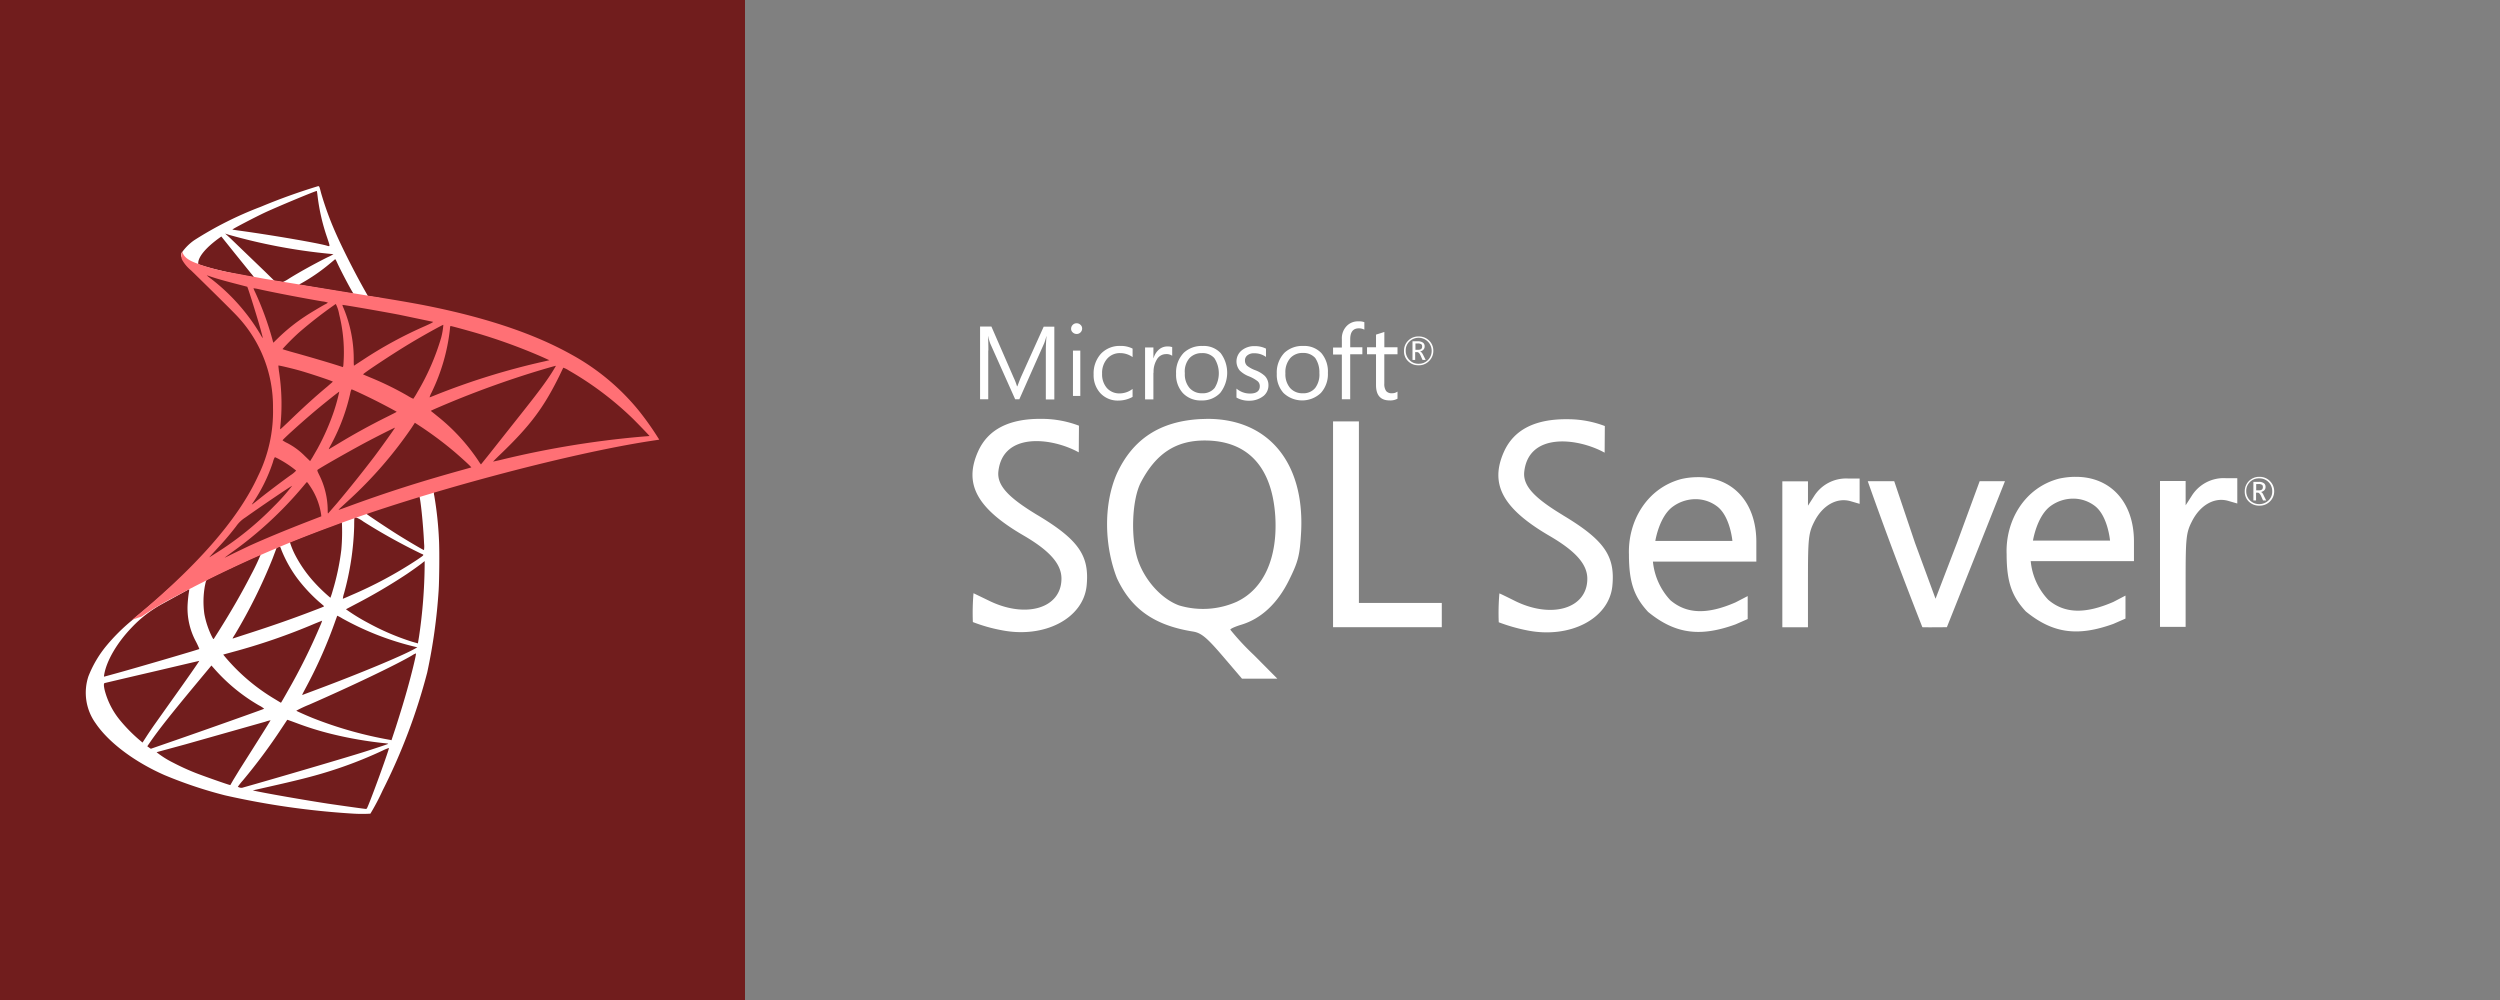
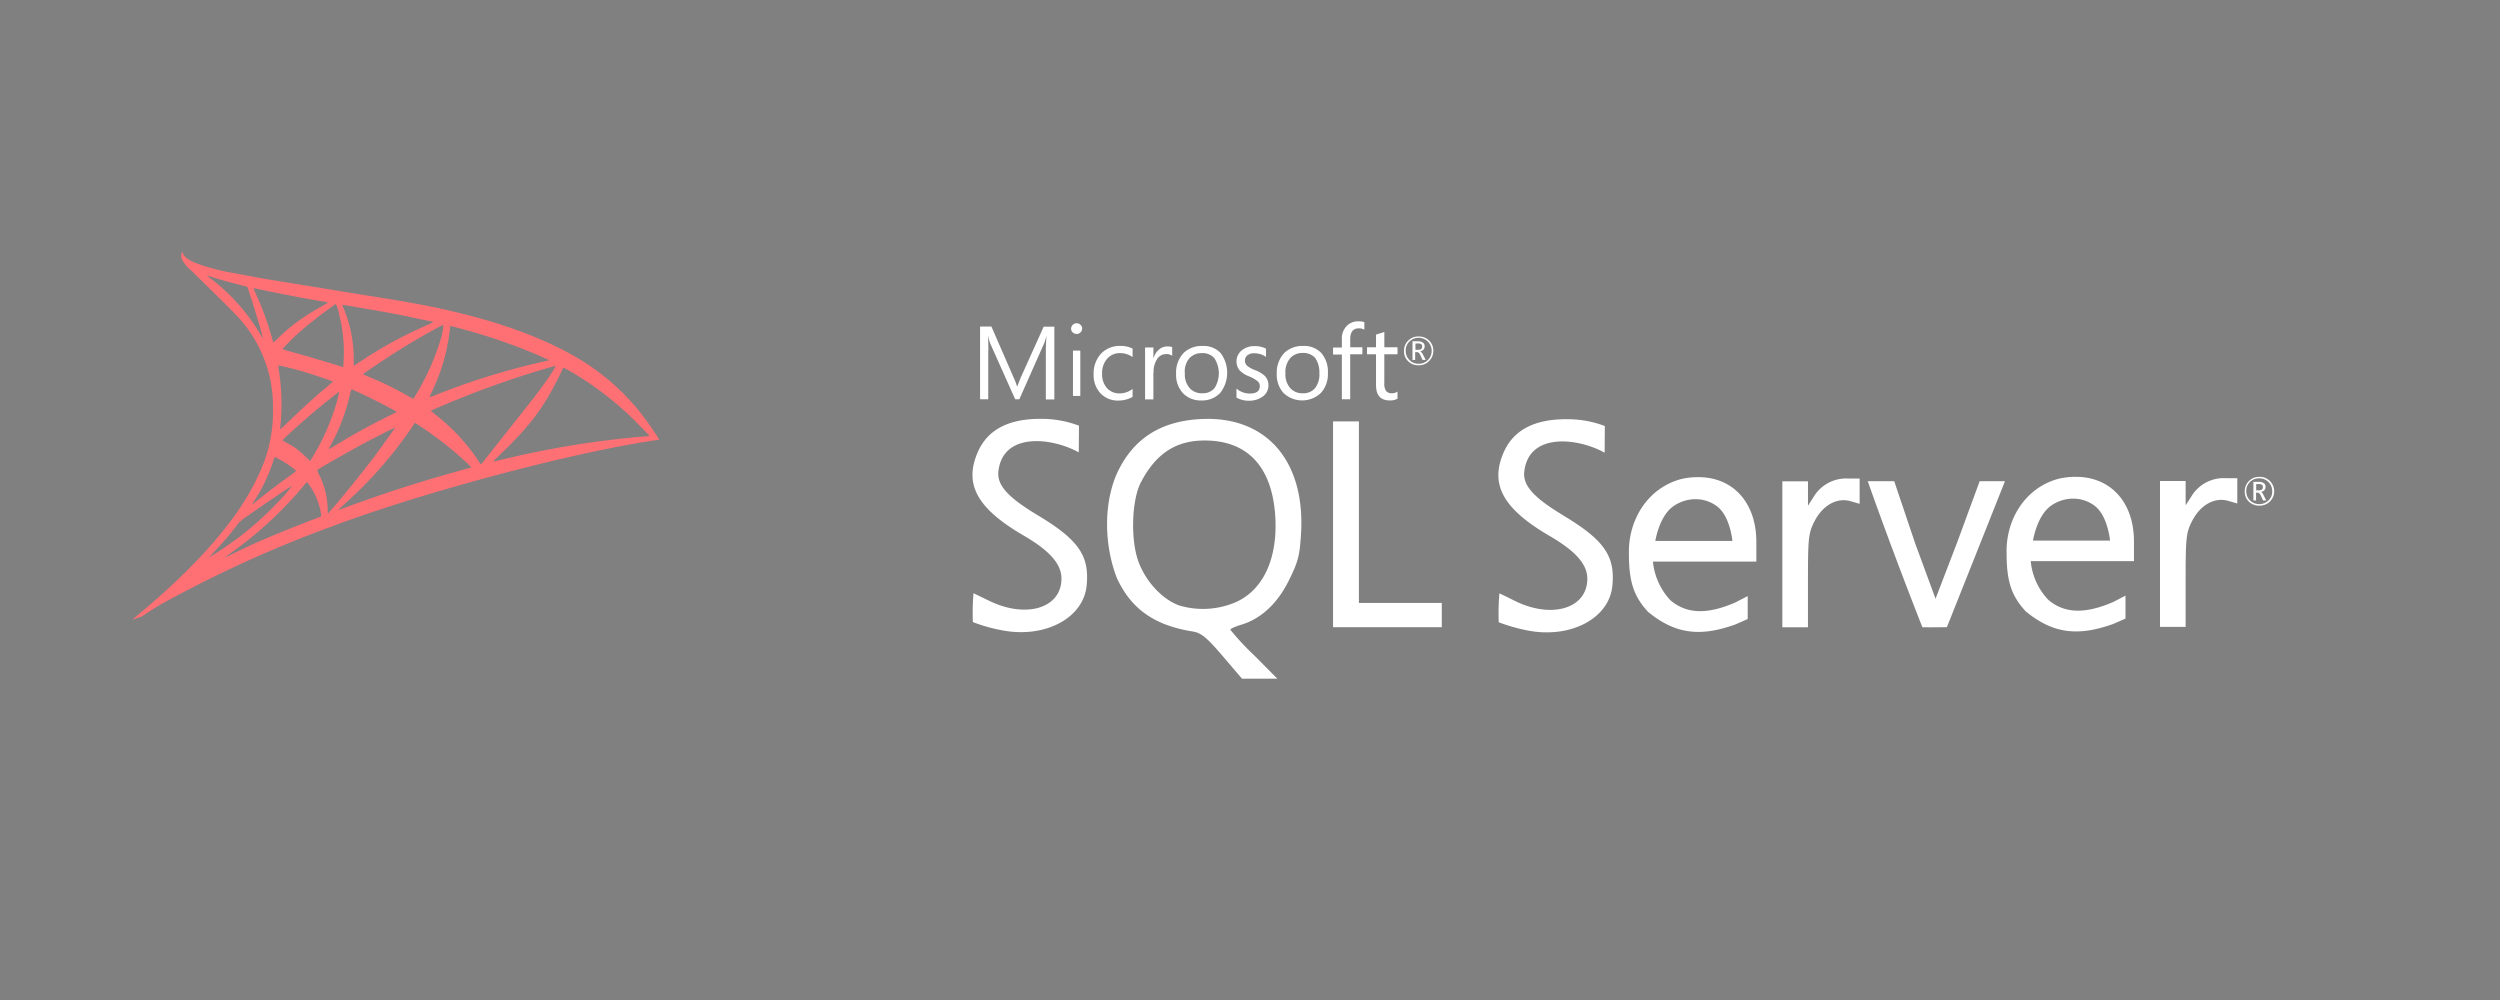
<svg xmlns="http://www.w3.org/2000/svg" width="500" height="200">
  <rect width="100%" height="100%" fill="#808080" stroke="none" />
  <defs>
    <radialGradient id="A" cx=".443" cy=".439" r=".128" gradientTransform="matrix(-0.691, -0.149, -0.208, 1.978, -19.227, -9.973)">
      <stop offset="0" stop-color="#fff" />
      <stop offset="1" stop-color="#ff7075" />
    </radialGradient>
    <clipPath id="B">
      <path d="M0 0h500v200H0z" />
    </clipPath>
  </defs>
  <g clip-path="url(#B)">
    <path fill="rgba(247,223,30,0)" d="M0 0h500v200H0z" />
-     <path fill="#711d1d" d="M0 0h149v250H0z" />
    <g fill="#fff">
-       <path d="M89.568 95.836l-25.143 8.21-21.874 9.654-6.12 1.616-4.96 4.5-5.131 4.3a38.29 38.29 0 0 0-4.979 4.941 22.4 22.4 0 0 0-3.687 6.234c-1.044 3.192-.493 6.691 1.482 9.407 2.585 3.8 7.735 7.678 13.74 10.319a87.32 87.32 0 0 0 12.087 4.048 160.09 160.09 0 0 0 25.77 3.668 29.53 29.53 0 0 0 3.326 0 45.29 45.29 0 0 0 2.452-4.656 117.72 117.72 0 0 0 8.913-23.585 111.78 111.78 0 0 0 2.28-16.344c.133-1.844.19-8.02.076-10.111a71.01 71.01 0 0 0-.95-8.913 2.06 2.06 0 0 1-.057-.779 32.9 32.9 0 0 1 3.4-1.026l-.627-1.482h0zM83.829 99.2c.228 0 .836 5.834.988 9.521a5.08 5.08 0 0 1-.019 1.292c-.152 0-3.212-1.805-5.4-3.174-1.9-1.2-5.511-3.592-6.081-4.048-.19-.133-.171-.152 1.387-.684 2.644-.892 8.916-2.907 9.129-2.907zm-12.809 4.219a6.28 6.28 0 0 1 1.653.893 117.81 117.81 0 0 0 11.517 6.4c.7.3.779.19-.836 1.292a82.85 82.85 0 0 1-13.056 7.012c-.931.418-1.71.741-1.729.741a4.91 4.91 0 0 1 .228-1.045 56.03 56.03 0 0 0 2.036-13.353c.019-1.9.019-1.9.19-1.957-.042.017-.023.017-.003.017zm-2.642 1.007a40.97 40.97 0 0 1-.114 5.53c-.34 2.801-.925 5.568-1.748 8.267-.121.451-.267.895-.437 1.33a33.48 33.48 0 0 1-3.535-3.44 25.71 25.71 0 0 1-3.5-5.093 16.08 16.08 0 0 1-1.064-2.585c.306-.208 10.322-4.084 10.398-4.009zm-12.429 4.884c.021-.002.042.005.057.019a3.53 3.53 0 0 1 .285.684 25.7 25.7 0 0 0 3.155 5.644 32.15 32.15 0 0 0 4.39 4.732c.456.38.874.741.931.8.114.114.152.095-2.946 1.273-3.591 1.368-7.507 2.736-11.992 4.181q-1.607.518-3.211 1.045c-.171.057-.114-.038.38-.817a106.78 106.78 0 0 0 7.507-15.128l.7-1.862c.048-.224.205-.41.418-.494.106-.035.215-.061.326-.076zm-3.8 1.577a42.44 42.44 0 0 1-1.863 3.934c-1.844 3.592-3.858 7.127-6.557 11.422l-.95 1.5c-.095.133-.133.095-.437-.494a17.43 17.43 0 0 1-1.463-4.409 17.74 17.74 0 0 1 .1-5.663c.247-1.178.228-1.159.8-1.444 2.433-1.235 10.3-4.922 10.377-4.846zm32.783 1.331v.8c-.043 4.784-.418 9.56-1.122 14.292l-.228 1.368-1.2-.342a49.05 49.05 0 0 1-8.742-3.744c-1.542-.811-3.028-1.726-4.447-2.737.019-.019.817-.437 1.748-.931 3.574-1.845 7.045-3.881 10.4-6.1 1.159-.779 2.907-2.033 3.288-2.376l.3-.228zM37.8 117.843c.076 0 .057.152-.057.836-.076.494-.171 1.406-.209 2.033a14.06 14.06 0 0 0 1.672 7.64c.246.47.468.952.665 1.444-.133.114-12.714 3.8-16.667 4.884l-2.281.627c-.133.038-.152.019-.095-.3.437-2.793 2.566-6.442 5.53-9.521a24.58 24.58 0 0 1 6.253-4.789l5.15-2.831c0-.023.02-.023.038-.023zm29.647 5.3a7.67 7.67 0 0 1 1.026.551 57.25 57.25 0 0 0 14.56 5.665l.438.1-.608.342c-2.527 1.406-10.832 4.865-19.327 8.039l-2.68 1.007a1.37 1.37 0 0 1-.437.133c0-.019.342-.684.779-1.5a93.78 93.78 0 0 0 5.987-13.626c.148-.366.242-.689.262-.708zm-3.022.988c-.083.3-.191.592-.323.874a120.4 120.4 0 0 1-6.595 13.284c-.7 1.254-1.292 2.262-1.312 2.262s-.589-.342-1.273-.76a39.08 39.08 0 0 1-9.939-8.457l-.342-.418 1.729-.475a124.09 124.09 0 0 0 16.686-5.758l1.369-.549zm18.777 6.556h0c.019.437-.95 4.352-1.749 7.184-.665 2.376-1.236 4.238-2.28 7.526l-.874 2.642a1.3 1.3 0 0 1-.247-.057c-5.284-.925-10.461-2.383-15.451-4.352-1.33-.532-3.231-1.388-3.345-1.483.823-.453 1.673-.854 2.547-1.2 8.647-3.782 17.617-8.077 20.7-9.92.214-.15.45-.266.7-.342zm-43.349 1.483c.038.038-2.376 3.516-5.759 8.248l-3.06 4.314c-.513.722-1.292 1.863-1.729 2.547l-.8 1.235-.855-.722c-1.273-1.108-2.455-2.315-3.535-3.611a15.6 15.6 0 0 1-3.174-6.138c-.209-.912-.209-1.369-.019-1.425.285-.076 5.359-1.273 10.111-2.376l6.8-1.6 2.019-.469zm2.432.931l.608.684a35.67 35.67 0 0 0 8.913 7.3 4.99 4.99 0 0 1 1.026.666c-.133.095-11.745 4.219-17.123 6.081l-5.53 1.919a3.27 3.27 0 0 1-.381-.247l-.342-.247.551-.8c1.786-2.585 4.029-5.416 8.913-11.308zm15.165 10.858c.019-.019.855.285 1.881.666a60.95 60.95 0 0 0 7.051 2.185 78.1 78.1 0 0 0 10.662 1.843c.418.038.646.076.57.133-.133.076-2.927 1.007-4.979 1.654-3.269 1.026-13.246 3.972-21.38 6.309l-2.87.817a1.5 1.5 0 0 1-.817-.209 13.76 13.76 0 0 1 1.007-1.273 112.79 112.79 0 0 0 7.716-10.377l1.159-1.748zm-3.345.1c.019.019-1.33 2.185-3.687 5.91l-2.528 3.991-1.273 2.09-.551.969-.285-.076c-.684-.19-5.492-1.882-6.766-2.395-1.51-.601-2.988-1.28-4.428-2.034a18.49 18.49 0 0 1-3.269-2.071c.038-.019 2.642-.722 5.777-1.577l15.964-4.523a7.58 7.58 0 0 1 1.046-.292zm23.661 5.549h.019c.076.19-3 8.742-4.124 11.441-.247.608-.341.76-.475.741-.323-.019-4.789-.646-7.507-1.045-4.732-.722-12.676-2.11-14.671-2.566l-.456-.095 2.831-.647c6.082-1.368 9.008-2.109 11.973-3.022a84.62 84.62 0 0 0 11.194-4.314c.393-.196.799-.363 1.216-.501zM63.646 37.225a120.81 120.81 0 0 0-11.517 4.143 71.91 71.91 0 0 0-13.246 6.652 10.04 10.04 0 0 0-2.565 2.566 1.78 1.78 0 0 0-.114.646l2.547 2.414 6.062 1.938 14.425 2.585 16.5 2.832.171-1.425c-.057 0-.1-.019-.152-.019l-2.167-.342-.437-.779c-2.243-3.953-4.713-8.856-6.158-12.163-1.09-2.49-2.017-5.049-2.775-7.659-.323-1.292-.361-1.368-.57-1.387h0zm-.3.97h.02c.019.019.095.551.171 1.178a39.71 39.71 0 0 0 1.843 8c.7 2.091.7 1.977-.114 1.729-1.938-.532-10.623-2.033-16.914-2.908-1.007-.133-1.862-.266-1.862-.285-.076-.076 4.542-2.49 6.576-3.44 2.598-1.196 9.744-4.179 10.276-4.279zm-18.32 8.514l.742.247c6.457 1.837 13.065 3.096 19.745 3.763l1.178.114a8.78 8.78 0 0 1-1.2.627c-2.7 1.349-5.663 3-7.716 4.276a7.88 7.88 0 0 1-1.235.684c-.076 0-.475-.076-.893-.133l-.76-.114-1.9-1.863-6.975-6.709zm-.76.589l2.68 3.345 3.269 4.048a6.3 6.3 0 0 1 .57.742c-.076.057-3.877-.684-5.891-1.14-2.071-.475-2.927-.7-4.2-1.1l-1.045-.342v-.266c.019-1.273 1.634-3.174 4.371-5.112zm22.767 4.561c.076 0 .171.171.4.684.646 1.425 2.661 5.264 3.155 6.005.153.247.418.266-2.261-.171l-8.514-1.425c.132-.114.279-.21.437-.285a37.1 37.1 0 0 0 5.8-4.01l.912-.76c.01-.038.048-.057.067-.038z" />
-     </g>
+       </g>
    <path d="M36.45 50.319c-.26.519-.267 1.129-.019 1.654a7.51 7.51 0 0 0 1.786 2.109c0 0 8.457 8.248 9.483 9.426a26.42 26.42 0 0 1 6.9 18.054c.121 4.73-.909 9.419-3 13.664-3.953 8.628-12.3 18.15-25.162 28.716l1.882-.627a60.44 60.44 0 0 1 6.746-4.01 240.49 240.49 0 0 1 31.373-14.043c17.788-6.69 47.036-14.52 63.684-17.066l1.73-.266-.266-.418a58.6 58.6 0 0 0-3.82-5.378 45.66 45.66 0 0 0-13.493-11.232c-7.45-4.162-17.085-7.412-29.286-9.825-2.3-.456-7.355-1.33-11.46-1.958l-20.525-3.345-7.754-1.425A49.25 49.25 0 0 1 40.213 53c-1.368-.538-3.345-1.065-3.763-2.681zm4.9 4.751c.246.059.487.135.722.228.722.247 1.653.532 2.756.836q1.251.344 2.509.665l2.109.551c.133.133 2.053 6.271 2.7 8.628.247.893.437 1.653.418 1.653-.186-.228-.346-.477-.475-.741a39.56 39.56 0 0 0-9.806-11.08 8.09 8.09 0 0 1-.93-.74zm9.35 2.585a7.46 7.46 0 0 1 1.026.171c3.231.722 9.027 1.824 12.733 2.452a4.65 4.65 0 0 1 1.121.247 1.92 1.92 0 0 1-.513.323c-.627.323-3.155 1.824-3.991 2.394a36.4 36.4 0 0 0-5.378 4.295l-1.027 1.007s-.114-.323-.209-.722c-.881-3.19-2.018-6.304-3.4-9.312a8.16 8.16 0 0 1-.38-.874c.002.038.002.019.022.019zm16.458 3.136a7.31 7.31 0 0 1 .684 2.109c.713 2.843 1.02 5.771.913 8.7-.038.8-.076 1.539-.114 1.635l-.057.19-.988-.323c-2.033-.646-5.34-1.616-8.172-2.414-1.616-.437-2.927-.836-2.927-.874 1.061-1.18 2.184-2.303 3.364-3.364 2.333-2.014 4.769-3.904 7.3-5.663zm1.311.19c.057-.057 7.868 1.292 11.422 1.977l6.709 1.407c.114.038-.285.266-1.559.836-4.336 1.894-8.5 4.158-12.448 6.766l-1.806 1.178a10.38 10.38 0 0 1-.038-1.216 26.54 26.54 0 0 0-2.053-10.338 2.88 2.88 0 0 1-.223-.61zm20.2 3.991c-.064.847-.204 1.687-.418 2.509a47.64 47.64 0 0 1-4.789 10.985 12.52 12.52 0 0 1-.8 1.292c-.396-.172-.777-.375-1.14-.608a61.89 61.89 0 0 0-7.45-3.649c-.76-.323-1.425-.589-1.444-.627-.133-.114 5.986-4.162 9.217-6.1 2.573-1.56 6.754-3.878 6.83-3.802zm1.444.228c.171 0 3.63.95 5.435 1.482a112.12 112.12 0 0 1 12.942 4.732l1.387.627-.969.228c-7.475 1.666-14.803 3.935-21.912 6.785-.551.228-1.045.418-1.083.418a4.89 4.89 0 0 1 .4-.969 38.48 38.48 0 0 0 3.668-12.657c.019-.361.076-.646.133-.646zm-34.436 7.906c.057-.057 2.7.57 4.124.969 2.166.608 6.766 2.148 6.766 2.262 0 .019-.513.456-1.121.988-2.49 2.071-4.884 4.257-7.754 7.031-.855.818-1.577 1.483-1.615 1.483s-.057-.114-.038-.266a42.85 42.85 0 0 0-.266-11.46c-.052-.532-.109-.988-.09-1.007zm55.512.057a36.45 36.45 0 0 1-2.015 3.135c-1.14 1.634-2.813 3.8-6.595 8.552L97.6 91.14l-1.407 1.748c-.195-.24-.373-.494-.532-.76a39.27 39.27 0 0 0-7.7-8.5l-1.406-1.14a2.12 2.12 0 0 1-.38-.323c0-.057 3.23-1.445 5.682-2.433a195.23 195.23 0 0 1 14.538-5.188c2.315-.716 4.762-1.419 4.8-1.382zm1.463.38c.384.126.748.306 1.083.532a64.46 64.46 0 0 1 12.714 9.541c1.007.988 3.5 3.573 3.458 3.592l-1.9.152c-9.468.843-18.858 2.406-28.089 4.675l-1.292.285c-.038 0 .7-.741 1.635-1.634 5.777-5.568 8.419-9.084 11.535-15.356l.855-1.786zm-42.323 4.333c.266.057 2.737 1.216 4.6 2.147 1.71.855 4.276 2.224 4.409 2.337.019.019-.893.494-2.014 1.045-3.573 1.786-6.633 3.478-9.826 5.416l-1.691 1.008c-.076 0-.057-.076.456-1.008 1.773-3.291 3.072-6.816 3.858-10.471.081-.288.157-.474.214-.474zm-2.471.456c-.265 1.239-.595 2.463-.988 3.668a46.8 46.8 0 0 1-3.364 7.716l-1.007 1.748-.475.76-1.064-1.026c-1.034-1.048-2.227-1.925-3.535-2.6a5.1 5.1 0 0 1-.912-.532c0-.152 3.25-3.1 5.739-5.226 1.793-1.543 5.558-4.565 5.613-4.508zm15.109 6.215l.931.608c2.275 1.491 4.464 3.109 6.556 4.846 1.083.893 3.173 2.775 3.592 3.231l.228.247-1.539.437c-8.7 2.413-15.432 4.561-23.281 7.45-.874.323-1.615.589-1.673.589-.114 0-.209.095 1.749-1.711 4.818-4.375 9.107-9.299 12.78-14.671l.665-1.026zm-3.972.988c.038.038-2.566 3.706-4.124 5.777a255.58 255.58 0 0 1-7.45 9.312l-1.805 2.072c-.057.019-.076-.266-.076-.7a15.93 15.93 0 0 0-1.615-6.842c-.437-.874-.513-1.083-.418-1.178.361-.323 5.891-3.478 9.388-5.359 2.357-1.254 6.043-3.117 6.1-3.079zm-24.022 5.891a8.4 8.4 0 0 1 .988.494c1.157.629 2.251 1.365 3.269 2.2-.327.349-.696.656-1.1.912-1.805 1.292-4.542 3.364-6.138 4.637-1.673 1.33-1.729 1.368-1.54 1.083a32.61 32.61 0 0 0 4.143-8.362c.075-.34.205-.666.385-.964zm6.4 5.017c.095-.019.209.152.722.912a13.71 13.71 0 0 1 2.129 5.53l.038.38-2.6 1.007c-4.656 1.805-8.951 3.592-11.859 4.922l-3.173 1.521c-.931.475-1.692.836-1.692.817s.589-.456 1.311-.988c5.304-3.766 10.106-8.191 14.292-13.17.4-.475.76-.912.8-.931zm-2.946.722c-1.1 1.421-2.293 2.767-3.573 4.029-3.536 3.637-7.498 6.834-11.8 9.522l-1.14.722c-.133.076.038-.114 2.015-2.262 1.254-1.349 2.2-2.49 3.288-3.9.503-.726 1.149-1.341 1.9-1.806 2.803-2.008 9.246-6.381 9.322-6.308z" fill="url(#A)" />
-     <path d="M241.3 83.777l-1.2.038c-8.1.432-13.558 3.995-16.751 10.954-2.731 6.293-2.433 14.52.031 20.853 2.865 6.187 7.493 9.453 15.22 10.686 1.635.268 2.731 1.165 5.9 4.862l3.9 4.564h7.066l-4.7-4.736c-1.681-1.576-3.251-3.265-4.7-5.057 0-.2.993-.634 2.2-1 3.964-1.2 7.257-4.262 9.56-8.956 1.864-3.769 2.131-4.934 2.4-9.624.7-13.96-6.661-22.687-18.917-22.587zm6.2 36.505a16.62 16.62 0 0 1-11.687.8c-3.369-1.237-6.63-4.736-8.1-8.7-1.631-4.331-1.4-12.321.466-15.919 3-5.729 6.963-8.364 12.756-8.364 8.593 0 13.482 5.263 14.12 15.155.5 8.257-2.261 14.452-7.555 17.019zm122.055-24.581a7.57 7.57 0 0 0-6.76 3.563l-1.2 1.872V96.27h-5.129v29.181h5.126v-9.327c0-8.529.106-9.525 1.3-11.859 1.643-3.2 4.468-4.8 7.2-4.033l1.833.535V95.71h-2.368zm-30.134-.268a14.76 14.76 0 0 0-3.132.367c-6.864 1.795-10.732 8.364-10.5 15.124 0 5.66 1.1 8.49 3.831 11.458 5.6 4.591 10.656 4.957 17.484 2.494l2.433-1.069v-4.591l-2.433 1.26c-5.527 2.406-9.689 2.406-13.024-.428-1.986-2.119-3.215-4.835-3.494-7.726h20.681v-3.934c0-8.02-4.827-13.085-11.855-12.955h0zm-8.364 12.795s.764-5 3.6-6.966c1.304-.926 2.862-1.425 4.461-1.428 1.565 0 3.087.514 4.331 1.463 2.6 2 3.033 6.894 3.033 6.894h-15.425v.038zM207.4 102.965c-5.561-3.369-8.028-5.8-7.726-8.663.863-7.925 10.656-6.829 16.079-3.83l.039-5.332c-2.332-.888-4.805-1.35-7.3-1.367-6.592-.1-10.854 2.062-12.852 6.462-2.933 6.493-.336 11.389 9.052 16.851 5.27 3.067 7.6 5.729 7.6 8.631 0 6-7.23 8.089-14.689 4.327l-2.9-1.4a46.05 46.05 0 0 0-.13 5.767 31.87 31.87 0 0 0 5.727 1.626c8.524 1.7 16.282-2.3 17.015-8.792.638-6.1-1.566-9.292-9.919-14.284h0zm207.55-7.6c-1.067.014-2.129.138-3.17.37-6.855 1.8-10.717 8.364-10.453 15.125 0 5.653 1.1 8.456 3.827 11.419 5.6 4.595 10.656 4.965 17.519 2.5l2.425-1.061v-4.6l-2.429 1.268c-5.538 2.4-9.7 2.4-13.024-.435-1.999-2.111-3.232-4.832-3.5-7.727h20.647v-3.934c0-7.982-4.828-13.05-11.855-12.917l.012-.008zm-8.364 12.794s.772-5 3.6-7c1.301-.929 2.859-1.429 4.457-1.432 1.566 0 3.088.516 4.332 1.467 2.6 2 3.033 6.928 3.033 6.928H406.59v.035zm-94.015-5.129c-5.561-3.361-8.021-5.8-7.723-8.663.863-7.929 10.656-6.829 16.079-3.83l.038-5.331c-2.332-.887-4.805-1.348-7.3-1.36-6.592-.1-10.854 2.062-12.855 6.462-2.929 6.492-.3 11.389 9.059 16.851 5.263 3.063 7.593 5.691 7.593 8.593 0 6-7.226 8.124-14.685 4.327-1.528-.764-2.826-1.394-2.9-1.394-.164 1.918-.207 3.844-.13 5.767a34.9 34.9 0 0 0 5.69 1.627c8.532 1.7 16.293-2.292 17.023-8.785.634-6.065-1.566-9.262-9.892-14.257v-.007zm132.517-7.4a7.54 7.54 0 0 0-6.76 3.567l-1.2 1.864v-4.858H432v29.171h5.125v-9.323c0-8.525.1-9.526 1.3-11.855 1.642-3.2 4.468-4.8 7.2-4.029l1.833.534v-5.068h-2.368zm-173.307 7.23V84.277h-5.171v41.165h21.747v-4.862h-16.576v-17.718zm119.589 5.791l-4.263 11.1-4.1-11.152-4.163-12.359h-5.293c3.43 9.724 7.161 19.616 10.923 29.206 1.631.038 3.265 0 4.9 0l5.756-14.452 5.863-14.75h-5.06l-4.564 12.42zM283.7 73.06a2.83 2.83 0 0 0 2.1-.84c.563-.537.876-1.285.863-2.063a2.74 2.74 0 0 0-.863-2.063c-.553-.531-1.296-.819-2.063-.8-.785-.025-1.546.276-2.1.833a2.78 2.78 0 0 0-.833 2.063 2.69 2.69 0 0 0 .833 2.063c.549.538 1.295.827 2.063.8zm-1.833-4.736c.746-.748 1.868-.975 2.846-.574s1.618 1.35 1.623 2.407c.01.7-.266 1.373-.764 1.864a2.5 2.5 0 0 1-1.834.733c-.687.025-1.353-.241-1.833-.733-.498-.491-.774-1.164-.764-1.864-.025-.685.237-1.349.723-1.833zm1.233 2.1h.336c.237 0 .47.229.668.664l.4.9h.63l-.5-1c-.2-.4-.4-.634-.634-.7.268-.041.514-.17.7-.367.162-.183.245-.424.229-.668.015-.268-.096-.527-.3-.7a1.67 1.67 0 0 0-1.07-.294H282.5v3.731h.535v-1.566zm0-1.734h.466c.245-.017.49.041.7.168.126.1.16.23.16.466 0 .432-.268.634-.764.634h-.573v-1.267zm-85.422 1.4c0-1.3-.038-2.265-.069-2.834h.031a8.51 8.51 0 0 0 .431 1.5l4.963 11.095h.833l4.965-11.19c.178-.456.322-.923.432-1.4h.036a31.84 31.84 0 0 0-.134 2.838v9.789h1.7v-14.55h-2.13l-4.563 10.121c-.168.4-.4 1-.7 1.8h-.073a11.66 11.66 0 0 0-.664-1.727l-4.457-10.229h-2.265v14.548h1.635v-9.754l.027-.007zm16.916.027h1.467v9.063h-1.469zm.733-3.323c.286.008.562-.102.764-.305a1.06 1.06 0 0 0 .336-.764.96.96 0 0 0-.332-.764 1.07 1.07 0 0 0-.772-.306c-.286-.007-.562.104-.764.306-.21.199-.332.474-.336.764a.92.92 0 0 0 .336.764 1.1 1.1 0 0 0 .764.305h0zm11.189 12.587v-1.6a4.22 4.22 0 0 1-2.559.9c-.972.038-1.912-.353-2.57-1.069-.672-.799-1.017-1.822-.966-2.865a4.3 4.3 0 0 1 1.031-3.025c.663-.731 1.614-1.134 2.6-1.1a4.26 4.26 0 0 1 2.467.8v-1.7a5.08 5.08 0 0 0-2.4-.535c-1.476-.068-2.909.502-3.934 1.566-1.001 1.135-1.524 2.613-1.459 4.125a5.29 5.29 0 0 0 1.329 3.735c.928.995 2.24 1.542 3.6 1.5 1.002.004 1.988-.249 2.864-.734zm4.2-4.831a4.7 4.7 0 0 1 .764-2.827 2.09 2.09 0 0 1 1.7-.9 1.95 1.95 0 0 1 1.26.336v-1.734a2.64 2.64 0 0 0-.993-.134c-.583.001-1.149.204-1.6.573a3.51 3.51 0 0 0-1.127 1.757h-.038v-2.128h-1.668v10.388h1.665v-5.33zm9.56 5.538c1.411.064 2.782-.483 3.762-1.5a6.55 6.55 0 0 0 .1-7.96 4.59 4.59 0 0 0-3.629-1.432c-1.386-.063-2.74.429-3.762 1.367-1.062 1.13-1.614 2.646-1.528 4.194-.07 1.401.406 2.774 1.329 3.831a4.84 4.84 0 0 0 3.728 1.5h0zm-2.376-8.464c.652-.675 1.562-1.039 2.5-1 .931-.054 1.836.313 2.467 1a5.57 5.57 0 0 1 .065 5.962c-.618.731-1.545 1.127-2.5 1.069-.961.036-1.888-.355-2.532-1.069a4.21 4.21 0 0 1-.932-2.933 4.08 4.08 0 0 1 .932-3.029zm14.819 7.558a2.73 2.73 0 0 0 .97-2.131 2.6 2.6 0 0 0-.764-1.9c-.567-.497-1.224-.881-1.936-1.131a6.05 6.05 0 0 1-1.566-.867c-.288-.28-.444-.668-.431-1.069a1.26 1.26 0 0 1 .5-1.031 2.05 2.05 0 0 1 1.337-.4c.848-.017 1.679.242 2.368.737v-1.665a4.88 4.88 0 0 0-2.234-.5 3.96 3.96 0 0 0-2.635.863c-.584.484-.951 1.181-1.02 1.937s.166 1.507.653 2.089c.535.512 1.169.909 1.864 1.165a7 7 0 0 1 1.7.966 1.27 1.27 0 0 1 .431.994c0 .97-.664 1.47-1.963 1.47a4.12 4.12 0 0 1-2.7-.993v1.794a4.91 4.91 0 0 0 2.559.634c1.037.017 2.049-.325 2.864-.966zm7.929-9.991c-1.386-.063-2.74.429-3.762 1.367a5.7 5.7 0 0 0-1.528 4.194 5.43 5.43 0 0 0 1.329 3.831c2.096 2.003 5.397 2.003 7.493 0a5.6 5.6 0 0 0 1.4-3.995 5.7 5.7 0 0 0-1.3-3.964 4.7 4.7 0 0 0-3.628-1.433zm3.231 5.462a4.47 4.47 0 0 1-.833 2.933c-.618.73-1.545 1.127-2.5 1.069-.961.036-1.888-.355-2.532-1.069a4.21 4.21 0 0 1-.932-2.933 4.27 4.27 0 0 1 1-3.063c.652-.675 1.562-1.039 2.5-1a3.16 3.16 0 0 1 2.459 1c.599.905.891 1.979.833 3.063zm4.5 5.2h1.661v-8.994h2.433v-1.4h-2.429v-1.6c0-1.459.565-2.192 1.734-2.192a2.3 2.3 0 0 1 1.092.267v-1.5a3.05 3.05 0 0 0-1.2-.164 3.1 3.1 0 0 0-2.23.832 3.5 3.5 0 0 0-1.069 2.7v1.7h-1.758v1.4h1.757v8.949zm6.825-2.834c0 2.032.9 3.067 2.731 3.067a3 3 0 0 0 1.565-.346v-1.428a1.74 1.74 0 0 1-1.069.336c-.447.053-.892-.108-1.2-.436a2.44 2.44 0 0 1-.37-1.5v-5.861h2.639v-1.4h-2.631v-3.063c-.573.2-1.134.367-1.665.534v2.529h-1.8v1.4h1.8v6.16zm178.742 19.15a2.86 2.86 0 0 0-2.062-.8 2.86 2.86 0 0 0-2.934 2.9c-.029.774.272 1.524.829 2.062a2.93 2.93 0 0 0 2.1.8c.785.022 1.544-.279 2.1-.833.559-.539.869-1.286.859-2.062-.007-.784-.331-1.531-.9-2.07zm-.267 3.934a2.68 2.68 0 0 1-3.667 0 2.59 2.59 0 0 1-.764-1.872 2.5 2.5 0 0 1 2.6-2.559 2.49 2.49 0 0 1 1.833.726 2.52 2.52 0 0 1 .764 1.833 2.4 2.4 0 0 1-.763 1.87zm-1.5-1.7c.263-.054.506-.182.7-.367a.92.92 0 0 0 .229-.672.85.85 0 0 0-.3-.7c-.313-.216-.69-.32-1.069-.294h-1.062v3.728h.535v-1.567h.332c.229 0 .459.229.664.664l.4.9h.634l-.5-1c-.172-.435-.371-.634-.573-.7zm-.367-.336h-.573v-1.26h.47a1.17 1.17 0 0 1 .7.164c.134.1.164.229.164.466 0 .431-.267.63-.764.63z" fill="#fff" />
+     <path d="M241.3 83.777l-1.2.038c-8.1.432-13.558 3.995-16.751 10.954-2.731 6.293-2.433 14.52.031 20.853 2.865 6.187 7.493 9.453 15.22 10.686 1.635.268 2.731 1.165 5.9 4.862l3.9 4.564h7.066l-4.7-4.736c-1.681-1.576-3.251-3.265-4.7-5.057 0-.2.993-.634 2.2-1 3.964-1.2 7.257-4.262 9.56-8.956 1.864-3.769 2.131-4.934 2.4-9.624.7-13.96-6.661-22.687-18.917-22.587zm6.2 36.505a16.62 16.62 0 0 1-11.687.8c-3.369-1.237-6.63-4.736-8.1-8.7-1.631-4.331-1.4-12.321.466-15.919 3-5.729 6.963-8.364 12.756-8.364 8.593 0 13.482 5.263 14.12 15.155.5 8.257-2.261 14.452-7.555 17.019zm122.055-24.581a7.57 7.57 0 0 0-6.76 3.563l-1.2 1.872V96.27h-5.129v29.181h5.126v-9.327c0-8.529.106-9.525 1.3-11.859 1.643-3.2 4.468-4.8 7.2-4.033l1.833.535V95.71h-2.368zm-30.134-.268a14.76 14.76 0 0 0-3.132.367c-6.864 1.795-10.732 8.364-10.5 15.124 0 5.66 1.1 8.49 3.831 11.458 5.6 4.591 10.656 4.957 17.484 2.494l2.433-1.069v-4.591l-2.433 1.26c-5.527 2.406-9.689 2.406-13.024-.428-1.986-2.119-3.215-4.835-3.494-7.726h20.681v-3.934c0-8.02-4.827-13.085-11.855-12.955h0zm-8.364 12.795s.764-5 3.6-6.966c1.304-.926 2.862-1.425 4.461-1.428 1.565 0 3.087.514 4.331 1.463 2.6 2 3.033 6.894 3.033 6.894h-15.425v.038zM207.4 102.965c-5.561-3.369-8.028-5.8-7.726-8.663.863-7.925 10.656-6.829 16.079-3.83l.039-5.332c-2.332-.888-4.805-1.35-7.3-1.367-6.592-.1-10.854 2.062-12.852 6.462-2.933 6.493-.336 11.389 9.052 16.851 5.27 3.067 7.6 5.729 7.6 8.631 0 6-7.23 8.089-14.689 4.327l-2.9-1.4a46.05 46.05 0 0 0-.13 5.767 31.87 31.87 0 0 0 5.727 1.626c8.524 1.7 16.282-2.3 17.015-8.792.638-6.1-1.566-9.292-9.919-14.284h0zm207.55-7.6c-1.067.014-2.129.138-3.17.37-6.855 1.8-10.717 8.364-10.453 15.125 0 5.653 1.1 8.456 3.827 11.419 5.6 4.595 10.656 4.965 17.519 2.5l2.425-1.061v-4.6l-2.429 1.268c-5.538 2.4-9.7 2.4-13.024-.435-1.999-2.111-3.232-4.832-3.5-7.727h20.647v-3.934c0-7.982-4.828-13.05-11.855-12.917l.012-.008zm-8.364 12.794s.772-5 3.6-7c1.301-.929 2.859-1.429 4.457-1.432 1.566 0 3.088.516 4.332 1.467 2.6 2 3.033 6.928 3.033 6.928H406.59v.035zm-94.015-5.129c-5.561-3.361-8.021-5.8-7.723-8.663.863-7.929 10.656-6.829 16.079-3.83l.038-5.331c-2.332-.887-4.805-1.348-7.3-1.36-6.592-.1-10.854 2.062-12.855 6.462-2.929 6.492-.3 11.389 9.059 16.851 5.263 3.063 7.593 5.691 7.593 8.593 0 6-7.226 8.124-14.685 4.327-1.528-.764-2.826-1.394-2.9-1.394-.164 1.918-.207 3.844-.13 5.767a34.9 34.9 0 0 0 5.69 1.627c8.532 1.7 16.293-2.292 17.023-8.785.634-6.065-1.566-9.262-9.892-14.257v-.007zm132.517-7.4a7.54 7.54 0 0 0-6.76 3.567l-1.2 1.864v-4.858H432v29.171h5.125v-9.323c0-8.525.1-9.526 1.3-11.855 1.642-3.2 4.468-4.8 7.2-4.029l1.833.534v-5.068h-2.368zm-173.307 7.23V84.277h-5.171v41.165h21.747v-4.862h-16.576v-17.718zm119.589 5.791l-4.263 11.1-4.1-11.152-4.163-12.359h-5.293c3.43 9.724 7.161 19.616 10.923 29.206 1.631.038 3.265 0 4.9 0l5.756-14.452 5.863-14.75h-5.06l-4.564 12.42zM283.7 73.06a2.83 2.83 0 0 0 2.1-.84c.563-.537.876-1.285.863-2.063a2.74 2.74 0 0 0-.863-2.063c-.553-.531-1.296-.819-2.063-.8-.785-.025-1.546.276-2.1.833a2.78 2.78 0 0 0-.833 2.063 2.69 2.69 0 0 0 .833 2.063c.549.538 1.295.827 2.063.8zm-1.833-4.736c.746-.748 1.868-.975 2.846-.574s1.618 1.35 1.623 2.407c.01.7-.266 1.373-.764 1.864a2.5 2.5 0 0 1-1.834.733c-.687.025-1.353-.241-1.833-.733-.498-.491-.774-1.164-.764-1.864-.025-.685.237-1.349.723-1.833zm1.233 2.1h.336c.237 0 .47.229.668.664l.4.9h.63l-.5-1c-.2-.4-.4-.634-.634-.7.268-.041.514-.17.7-.367.162-.183.245-.424.229-.668.015-.268-.096-.527-.3-.7a1.67 1.67 0 0 0-1.07-.294H282.5v3.731h.535v-1.566zm0-1.734h.466c.245-.017.49.041.7.168.126.1.16.23.16.466 0 .432-.268.634-.764.634h-.573v-1.267zm-85.422 1.4c0-1.3-.038-2.265-.069-2.834h.031a8.51 8.51 0 0 0 .431 1.5l4.963 11.095h.833l4.965-11.19c.178-.456.322-.923.432-1.4h.036a31.84 31.84 0 0 0-.134 2.838v9.789h1.7v-14.55h-2.13l-4.563 10.121c-.168.4-.4 1-.7 1.8h-.073a11.66 11.66 0 0 0-.664-1.727l-4.457-10.229h-2.265v14.548h1.635v-9.754l.027-.007zm16.916.027h1.467v9.063h-1.469zm.733-3.323c.286.008.562-.102.764-.305a1.06 1.06 0 0 0 .336-.764.96.96 0 0 0-.332-.764 1.07 1.07 0 0 0-.772-.306c-.286-.007-.562.104-.764.306-.21.199-.332.474-.336.764a.92.92 0 0 0 .336.764 1.1 1.1 0 0 0 .764.305h0zm11.189 12.587v-1.6a4.22 4.22 0 0 1-2.559.9c-.972.038-1.912-.353-2.57-1.069-.672-.799-1.017-1.822-.966-2.865a4.3 4.3 0 0 1 1.031-3.025c.663-.731 1.614-1.134 2.6-1.1a4.26 4.26 0 0 1 2.467.8v-1.7a5.08 5.08 0 0 0-2.4-.535c-1.476-.068-2.909.502-3.934 1.566-1.001 1.135-1.524 2.613-1.459 4.125a5.29 5.29 0 0 0 1.329 3.735c.928.995 2.24 1.542 3.6 1.5 1.002.004 1.988-.249 2.864-.734zm4.2-4.831a4.7 4.7 0 0 1 .764-2.827 2.09 2.09 0 0 1 1.7-.9 1.95 1.95 0 0 1 1.26.336v-1.734a2.64 2.64 0 0 0-.993-.134c-.583.001-1.149.204-1.6.573a3.51 3.51 0 0 0-1.127 1.757h-.038v-2.128h-1.668v10.388h1.665v-5.33zm9.56 5.538c1.411.064 2.782-.483 3.762-1.5a6.55 6.55 0 0 0 .1-7.96 4.59 4.59 0 0 0-3.629-1.432c-1.386-.063-2.74.429-3.762 1.367-1.062 1.13-1.614 2.646-1.528 4.194-.07 1.401.406 2.774 1.329 3.831a4.84 4.84 0 0 0 3.728 1.5h0zm-2.376-8.464c.652-.675 1.562-1.039 2.5-1 .931-.054 1.836.313 2.467 1a5.57 5.57 0 0 1 .065 5.962c-.618.731-1.545 1.127-2.5 1.069-.961.036-1.888-.355-2.532-1.069a4.21 4.21 0 0 1-.932-2.933 4.08 4.08 0 0 1 .932-3.029zm14.819 7.558a2.73 2.73 0 0 0 .97-2.131 2.6 2.6 0 0 0-.764-1.9c-.567-.497-1.224-.881-1.936-1.131a6.05 6.05 0 0 1-1.566-.867c-.288-.28-.444-.668-.431-1.069a1.26 1.26 0 0 1 .5-1.031 2.05 2.05 0 0 1 1.337-.4c.848-.017 1.679.242 2.368.737v-1.665a4.88 4.88 0 0 0-2.234-.5 3.96 3.96 0 0 0-2.635.863c-.584.484-.951 1.181-1.02 1.937s.166 1.507.653 2.089c.535.512 1.169.909 1.864 1.165a7 7 0 0 1 1.7.966 1.27 1.27 0 0 1 .431.994c0 .97-.664 1.47-1.963 1.47a4.12 4.12 0 0 1-2.7-.993v1.794a4.91 4.91 0 0 0 2.559.634c1.037.017 2.049-.325 2.864-.966zm7.929-9.991c-1.386-.063-2.74.429-3.762 1.367a5.7 5.7 0 0 0-1.528 4.194 5.43 5.43 0 0 0 1.329 3.831c2.096 2.003 5.397 2.003 7.493 0a5.6 5.6 0 0 0 1.4-3.995 5.7 5.7 0 0 0-1.3-3.964 4.7 4.7 0 0 0-3.628-1.433zm3.231 5.462a4.47 4.47 0 0 1-.833 2.933c-.618.73-1.545 1.127-2.5 1.069-.961.036-1.888-.355-2.532-1.069a4.21 4.21 0 0 1-.932-2.933 4.27 4.27 0 0 1 1-3.063c.652-.675 1.562-1.039 2.5-1a3.16 3.16 0 0 1 2.459 1c.599.905.891 1.979.833 3.063zm4.5 5.2h1.661v-8.994h2.433v-1.4h-2.429v-1.6c0-1.459.565-2.192 1.734-2.192a2.3 2.3 0 0 1 1.092.267v-1.5a3.05 3.05 0 0 0-1.2-.164 3.1 3.1 0 0 0-2.23.832 3.5 3.5 0 0 0-1.069 2.7v1.7h-1.758v1.4h1.757v8.949zm6.825-2.834c0 2.032.9 3.067 2.731 3.067a3 3 0 0 0 1.565-.346v-1.428a1.74 1.74 0 0 1-1.069.336c-.447.053-.892-.108-1.2-.436a2.44 2.44 0 0 1-.37-1.5v-5.861h2.639v-1.4h-2.631v-3.063c-.573.2-1.134.367-1.665.534v2.529h-1.8v1.4h1.8v6.16zm178.742 19.15a2.86 2.86 0 0 0-2.062-.8 2.86 2.86 0 0 0-2.934 2.9c-.029.774.272 1.524.829 2.062a2.93 2.93 0 0 0 2.1.8c.785.022 1.544-.279 2.1-.833.559-.539.869-1.286.859-2.062-.007-.784-.331-1.531-.9-2.07zm-.267 3.934a2.68 2.68 0 0 1-3.667 0 2.59 2.59 0 0 1-.764-1.872 2.5 2.5 0 0 1 2.6-2.559 2.49 2.49 0 0 1 1.833.726 2.52 2.52 0 0 1 .764 1.833 2.4 2.4 0 0 1-.763 1.87zm-1.5-1.7c.263-.054.506-.182.7-.367a.92.92 0 0 0 .229-.672.85.85 0 0 0-.3-.7c-.313-.216-.69-.32-1.069-.294h-1.062v3.728h.535v-1.567h.332c.229 0 .459.229.664.664l.4.9h.634l-.5-1c-.172-.435-.371-.634-.573-.7zm-.367-.336h-.573v-1.26h.47a1.17 1.17 0 0 1 .7.164c.134.1.164.229.164.466 0 .431-.267.63-.764.63" fill="#fff" />
  </g>
</svg>